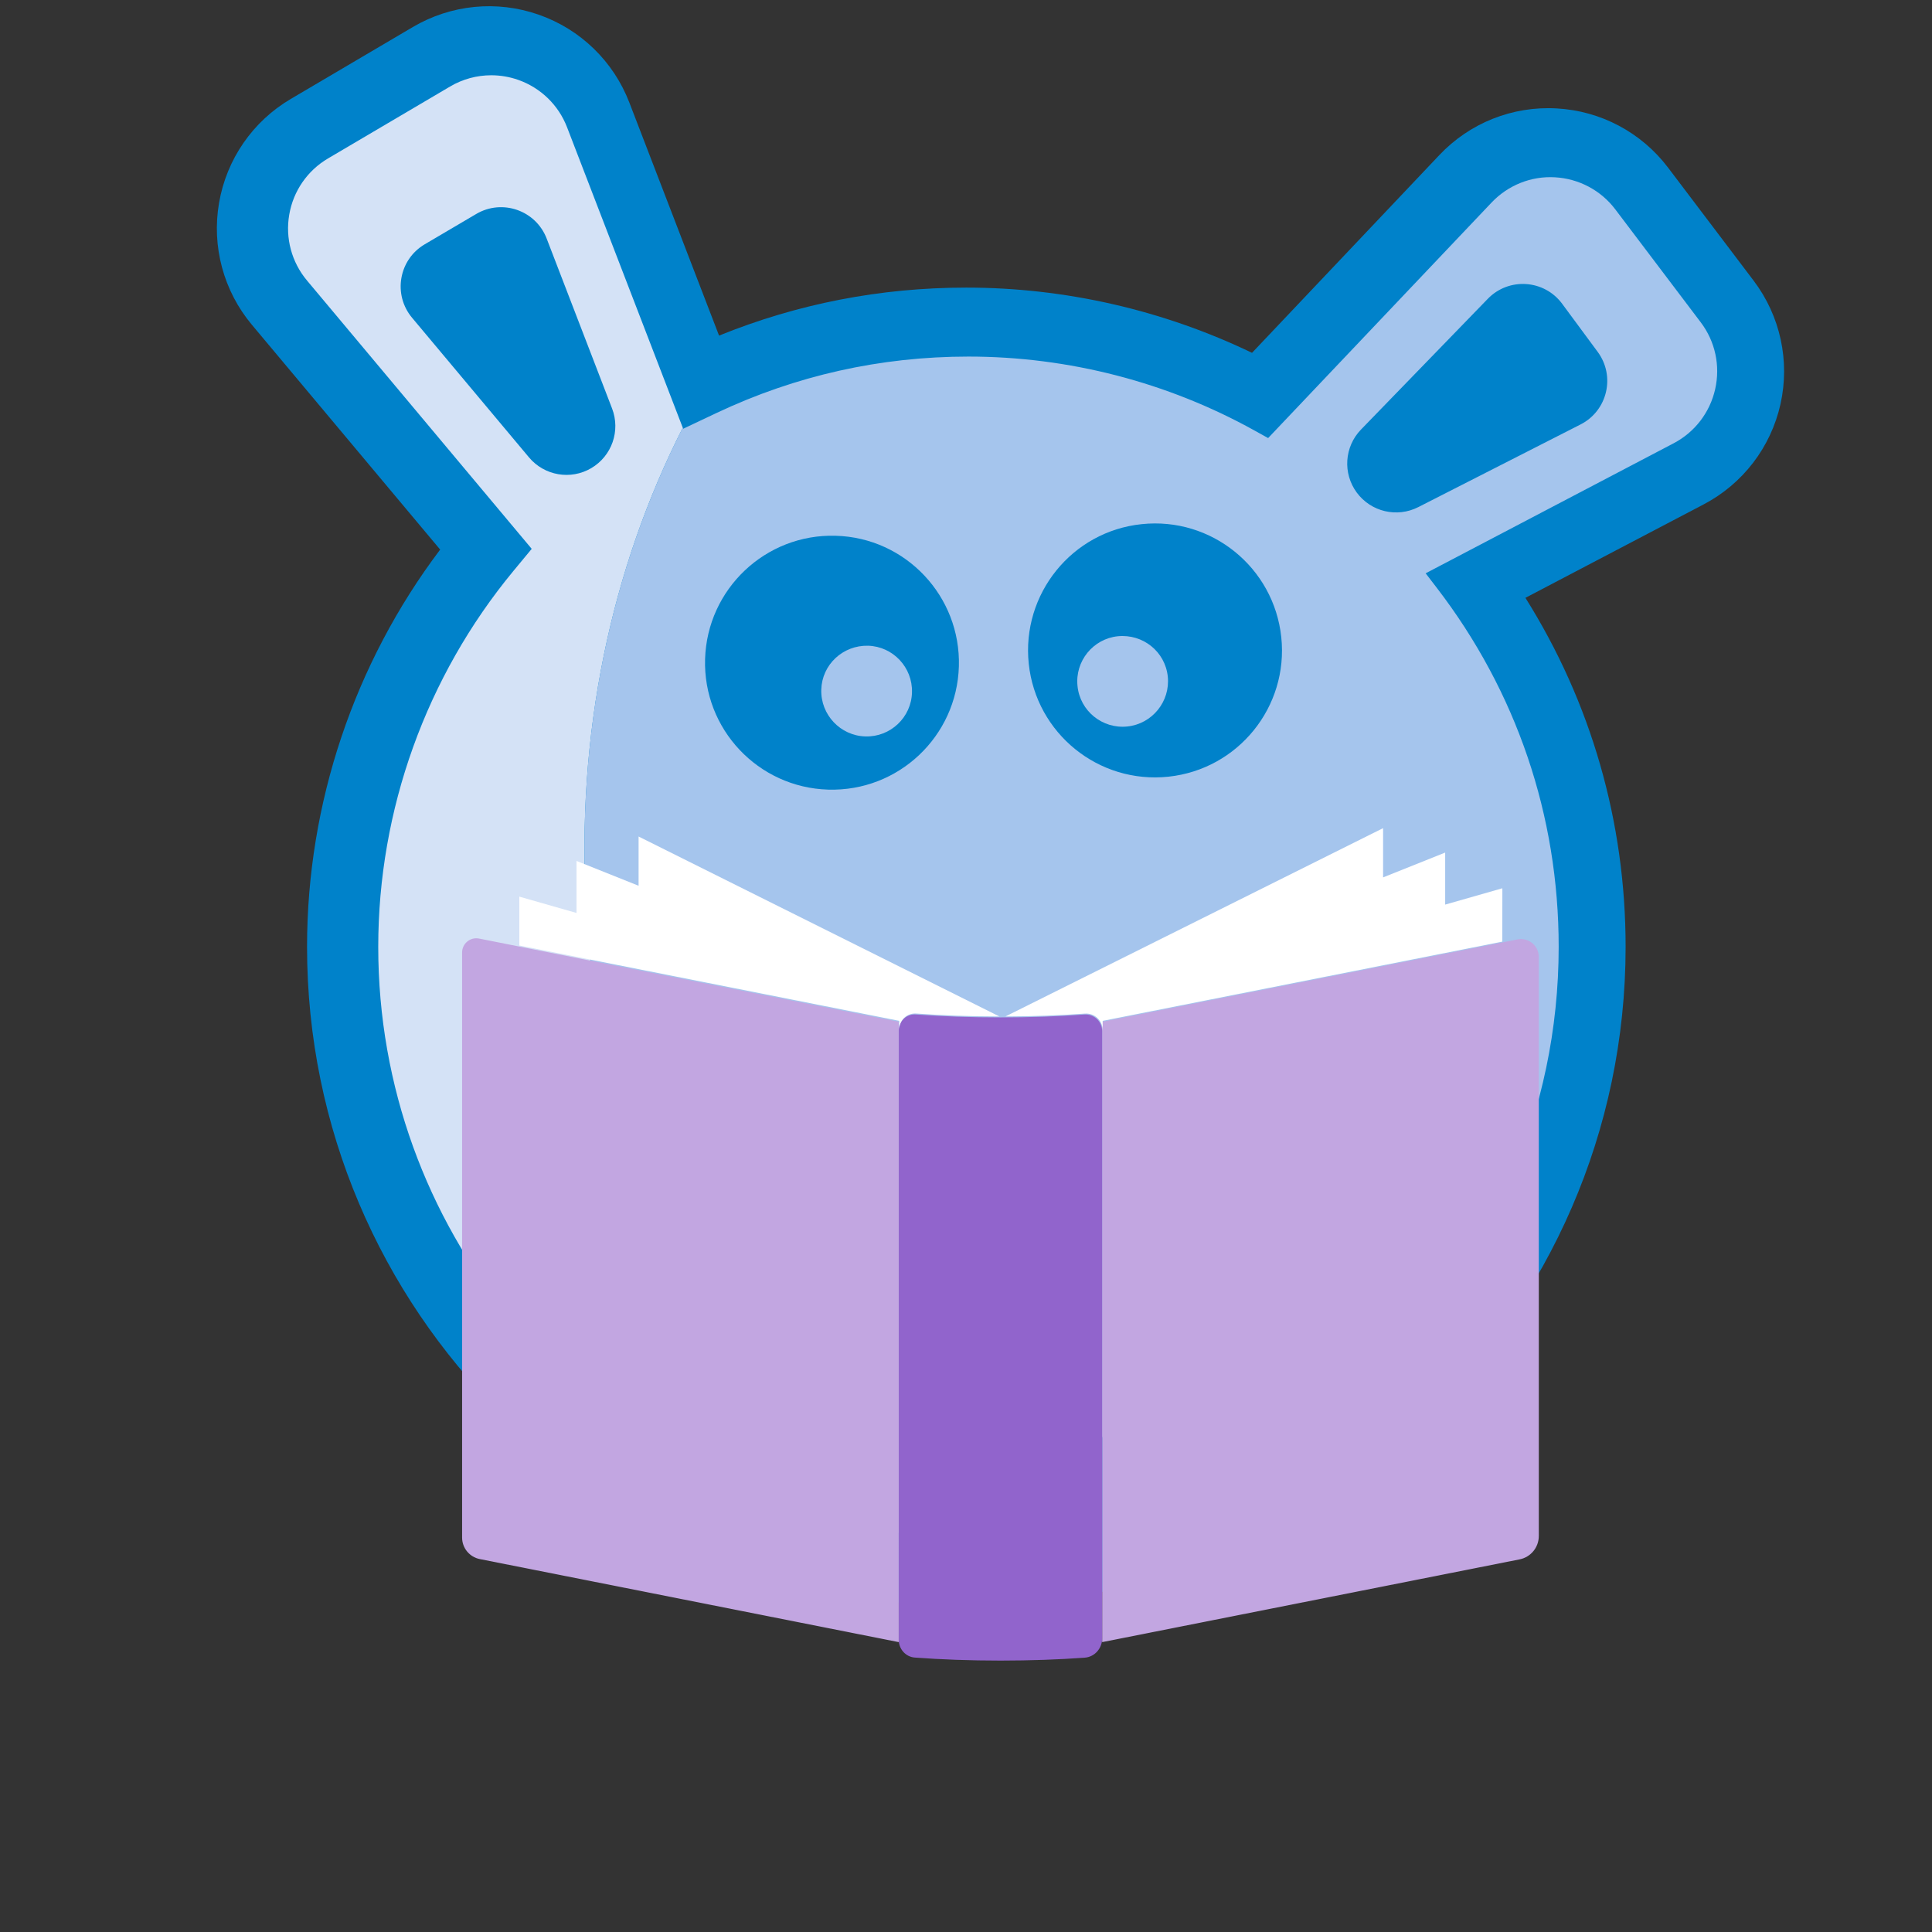
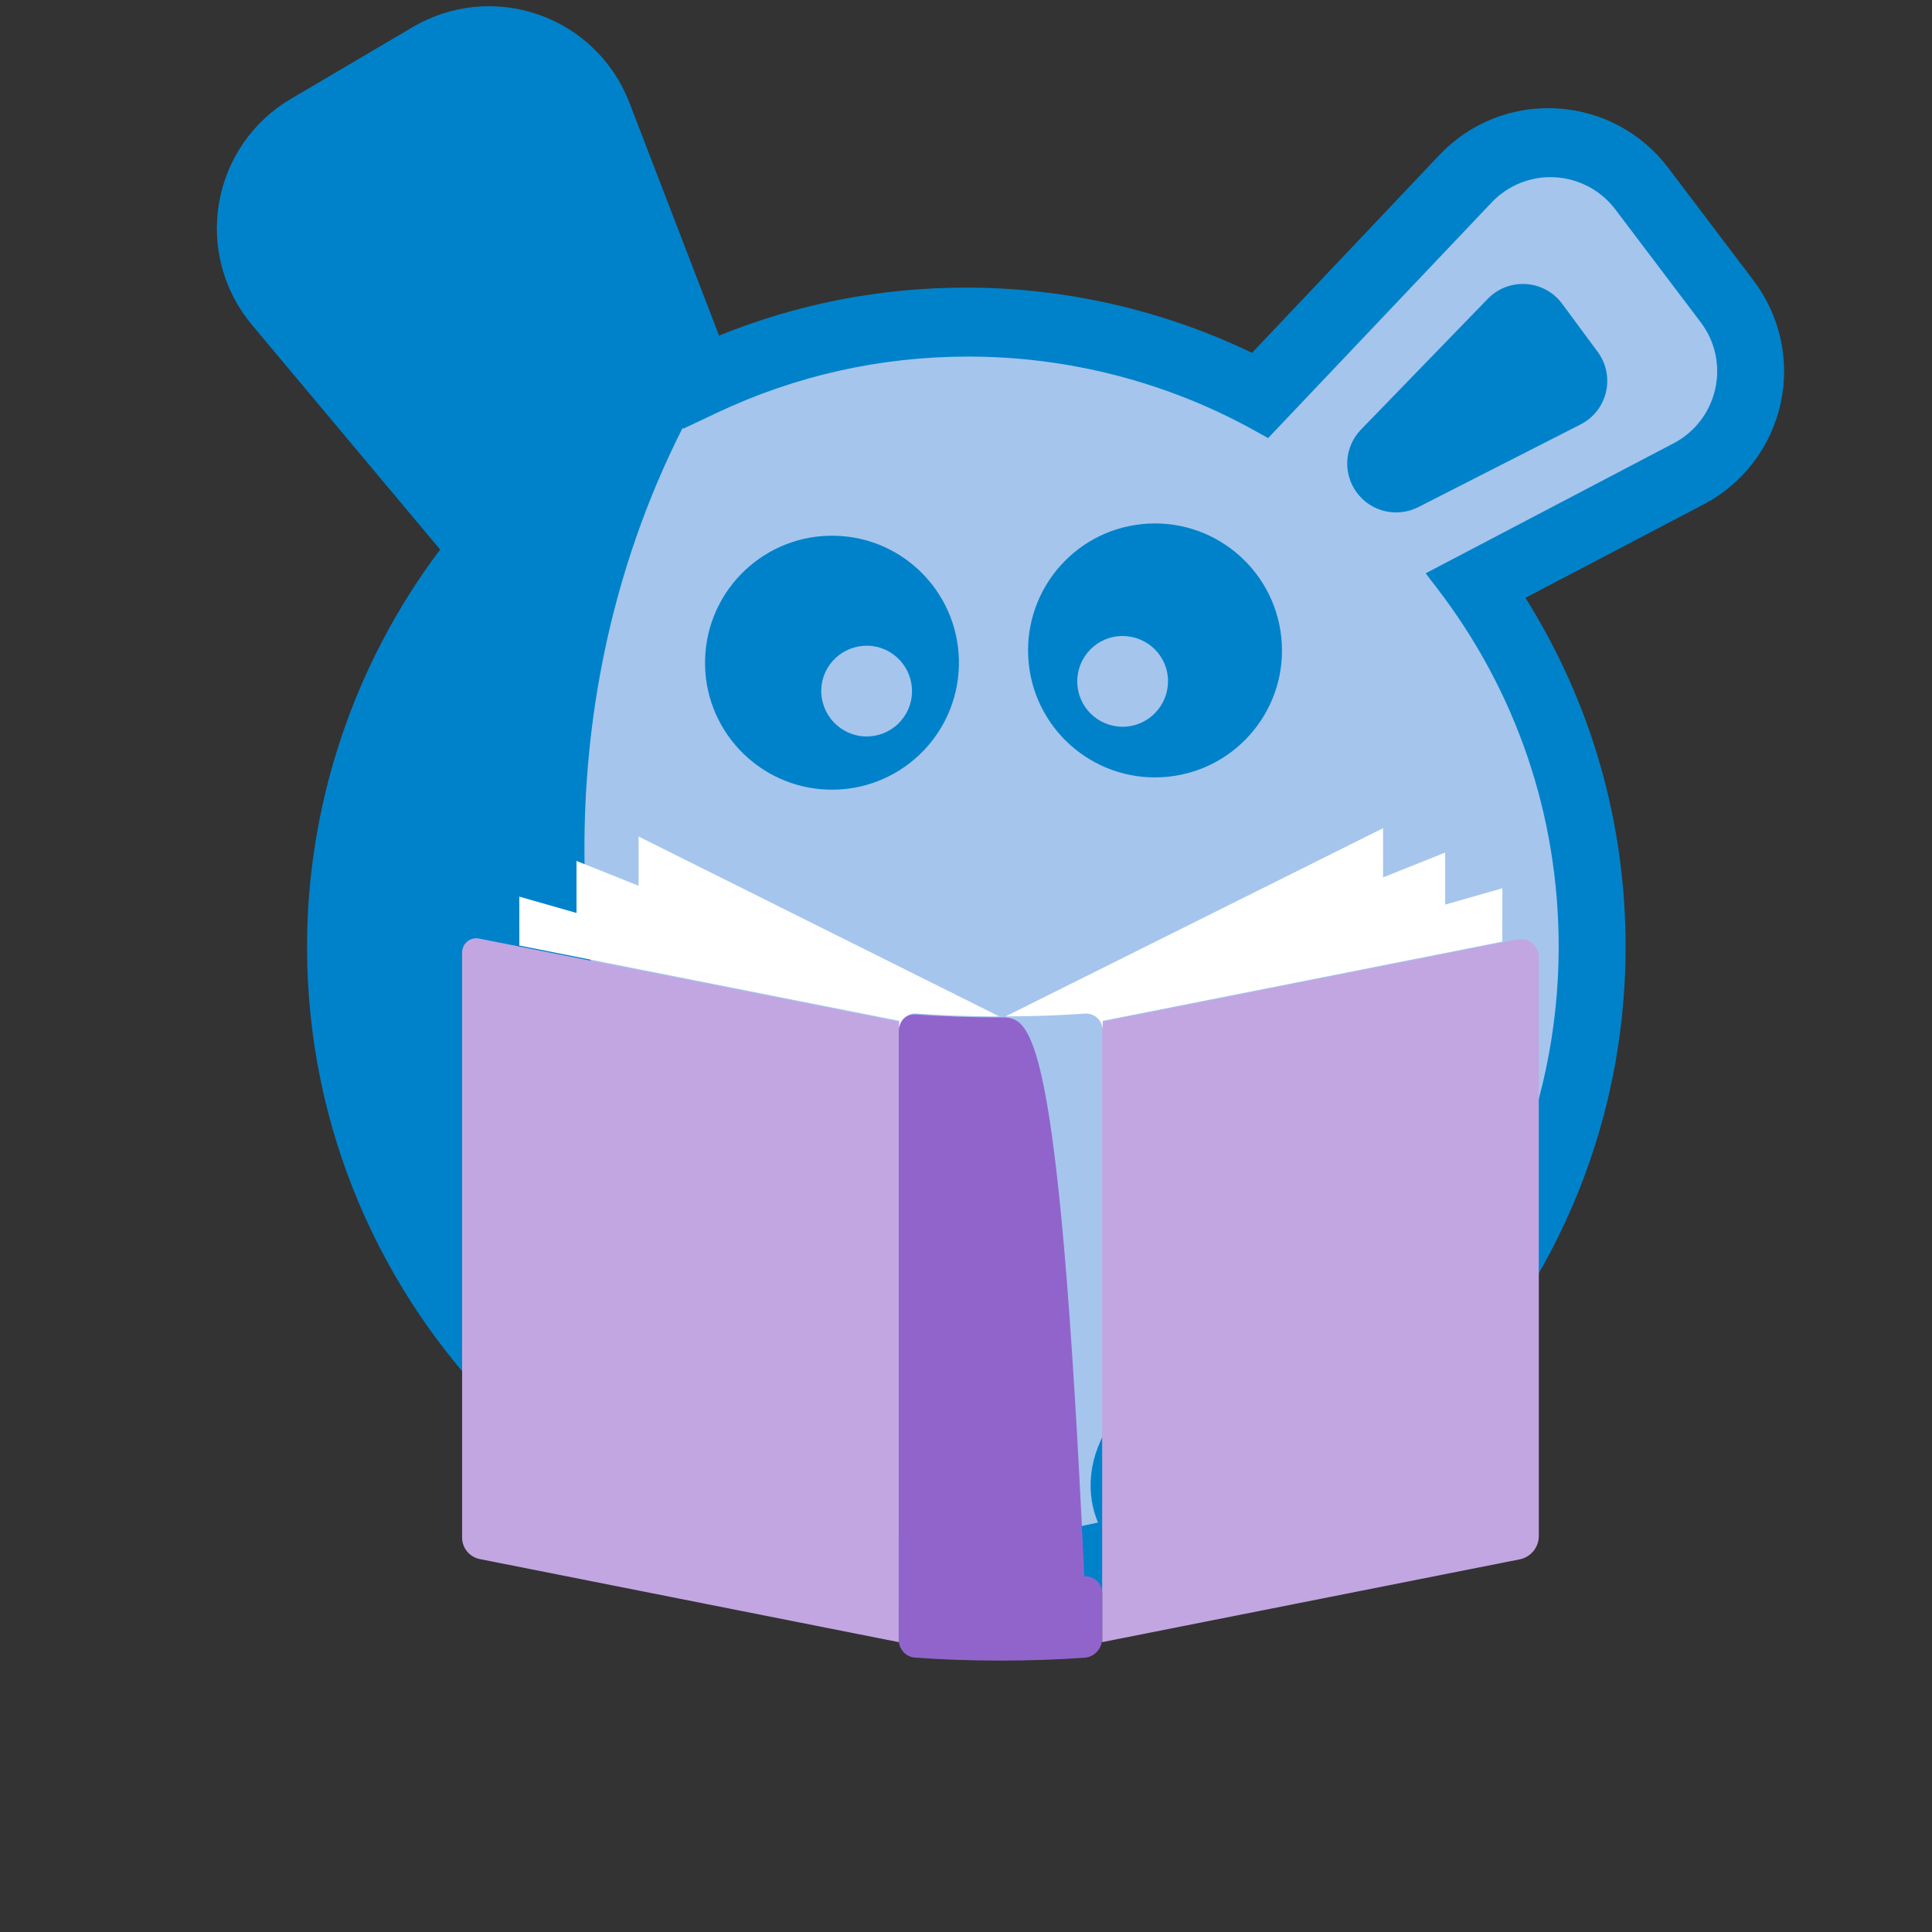
<svg xmlns="http://www.w3.org/2000/svg" version="1.1" x="0px" y="0px" viewBox="0 0 850.39 850.39" style="enable-background:new 0 0 850.39 850.39;" xml:space="preserve">
  <rect x="0" y="0" width="850.39" height="850.39" fill="#333333" stroke="none" />
  <style type="text/css">
	.st0{fill:none;}
	.st1{fill:#845736;}
	.st2{fill:#0082CA;}
	.st3{fill:#D4E2F6;}
	.st4{fill:#A5C5ED;}
	.st5{fill:#C2A6E1;}
	.st6{fill:#9164CC;}
	.st7{fill:#FFFFFF;}
</style>
  <g id="Invisible">
    <rect x="-0.34" class="st0" width="850.39" height="850.39" />
  </g>
  <g id="Graphic">
    <g>
      <g>
		</g>
    </g>
    <g>
      <path class="st1" d="M355.82,282.03c-30.8-2.08-57.44,21.26-59.52,52.06c-2.08,30.73,21.18,57.39,51.98,59.47    c30.86,2.08,57.45-21.26,59.53-51.99C409.89,310.76,386.62,284.04,355.82,282.03z M365.5,370.78    c-10.97-0.74-19.35-10.28-18.61-21.31c0.74-10.97,10.21-19.22,21.31-18.54c10.97,0.73,19.28,10.27,18.55,21.24    C386.07,363.14,376.53,371.52,365.5,370.78z" />
      <path class="st1" d="M550.1,334.09c-2.08-30.8-28.72-54.14-59.52-52.06c-30.8,2.02-54.07,28.73-51.99,59.53    c2.08,30.73,28.67,54.07,59.53,51.99C528.92,391.47,552.18,364.82,550.1,334.09z M480.91,370.78    c-11.03,0.74-20.57-7.64-21.25-18.61c-0.73-10.97,7.58-20.51,18.55-21.24c11.1-0.68,20.57,7.57,21.31,18.54    C500.25,360.51,491.88,370.05,480.91,370.78z" />
    </g>
    <g>
      <path class="st2" d="M771.88,123.54l-37.61-49.69c-11.75-15.54-29.66-25.07-49.11-26.13c-19.45-1.11-38.28,6.42-51.64,20.56    l-82.43,87.02c-39.07-18.79-82.19-28.71-125.77-28.71c-37.73,0-74.27,7.11-108.82,21.13L277.01,45.13    c-7-18.17-21.56-32.28-39.95-38.69c-18.41-6.42-38.56-4.42-55.35,5.46l-53.69,31.63c-16.78,9.88-28.29,26.56-31.6,45.75    c-3.31,19.19,1.96,38.77,14.47,53.7l82.85,98.93c-37.86,50.15-58.59,111.75-58.59,174.84c0,160.01,130.17,290.19,290.18,290.19    c27.91,0,54.87-4.04,80.43-11.43c15.57,9.49,36.64,13.8,58.93,10.43c41.7-6.31,71.64-36.92,66.88-68.38    c-0.69-4.55-2.14-8.84-4.11-12.88c54.26-52.76,88.07-126.45,88.07-207.93c0-55.06-15.22-107.61-44.1-153.61l78.43-41.12    c17.25-9.04,29.58-25.13,33.84-44.14C787.93,158.89,783.63,139.07,771.88,123.54z" />
-       <path class="st3" d="M258.11,400.88c-4.8-77.9,11.02-150.69,42.42-212.6L249.61,56.05c-3.78-9.83-11.65-17.45-21.59-20.92    c-3.84-1.34-7.82-2-11.79-2c-6.31,0-12.57,1.67-18.13,4.96l-53.69,31.63c-9.08,5.34-15.31,14.35-17.09,24.73    c-1.8,10.37,1.05,20.96,7.82,29.03l98.9,118.1l-8.06,9.74c-38.37,46.4-59.49,105.15-59.49,165.44    c0,123.59,86.77,227.23,202.57,253.38C305.91,598.29,264.47,504.07,258.11,400.88z M232.85,201.33l-51.47-61.46    c-8.53-10.19-5.88-25.6,5.57-32.34l22.67-13.35c11.45-6.74,26.21-1.6,30.99,10.8l28.8,74.82c3.78,9.81-0.09,20.92-9.16,26.26    C251.2,211.39,239.6,209.39,232.85,201.33z" />
      <path class="st4" d="M748.6,141.87l-37.59-49.69c-6.35-8.4-16.04-13.55-26.56-14.14c-10.5-0.62-20.68,3.48-27.92,11.11    l-98.35,103.67l-6.02-3.34c-38.34-21.28-81.87-32.53-125.89-32.53c-38.71,0-75.98,8.34-110.8,24.79l-14.78,6.99l-0.18-0.46    c-31.4,61.91-47.22,134.7-42.42,212.6c6.36,103.19,47.79,197.42,110.94,269.25c18.43,4.16,37.56,6.43,57.23,6.43    c19.59,0,38.65-2.25,57.01-6.38c-1.25-3.12-2.22-6.37-2.73-9.77c-4.76-31.46,25.19-62.07,66.88-68.38    c22.68-3.43,44.11,1.08,59.76,10.93c48.61-47.24,78.89-113.23,78.89-186.2c0-57.7-18.57-112.37-53.71-158.09l-4.85-6.31    l109.17-57.24c9.32-4.89,15.98-13.58,18.28-23.86C757.28,160.98,754.97,150.27,748.6,141.87z M695.71,186.82l-71.44,36.39    c-9.37,4.77-20.82,2.07-27.07-6.39h0c-6.25-8.46-5.46-20.2,1.86-27.75l55.81-57.55c9.25-9.54,24.85-8.49,32.74,2.2l15.63,21.16    C711.14,165.57,707.55,180.79,695.71,186.82z" />
      <g>
        <g>
          <path class="st2" d="M310.35,290.11c-0.91,30.79,23.34,56.54,54.2,57.45c30.92,0.91,56.6-23.42,57.51-54.22      c0.91-30.86-23.36-56.67-54.22-57.52C337,234.92,311.26,259.25,310.35,290.11z" />
          <path class="st4" d="M401.42,304.75c-0.26,10.99-9.47,19.72-20.52,19.4c-10.99-0.32-19.72-9.54-19.41-20.59      c0.32-10.99,9.47-19.59,20.59-19.34C393.06,284.54,401.73,293.76,401.42,304.75z" />
        </g>
        <g>
          <path class="st2" d="M502.52,230.71c-30.7,3.18-52.94,30.77-49.7,61.46c3.24,30.63,30.7,52.95,61.46,49.7      c30.7-3.25,52.93-30.76,49.69-61.4C560.73,249.77,533.22,227.46,502.52,230.71z" />
          <path class="st4" d="M474.28,301.98c1.09,10.94,10.94,18.95,21.94,17.79c10.93-1.15,18.94-11.01,17.79-22      c-1.15-10.93-10.93-18.82-22-17.72C481.08,281.2,473.13,291.04,474.28,301.98z" />
        </g>
      </g>
      <path class="st5" d="M211.17,686.24l184.42,36.56V449.74l-184.72-36.62c-3.87-0.77-7.47,2.19-7.47,6.14v257.51    C203.4,681.38,206.66,685.34,211.17,686.24z" />
      <path class="st5" d="M668.88,686.37L485.13,722.8V449.74l182.78-36.24c4.87-0.97,9.41,2.76,9.41,7.73v254.85    C677.32,681.09,673.79,685.4,668.88,686.37z" />
-       <path class="st6" d="M440.36,447.82c-13.23,0-25.82-0.46-37.23-1.29c-4.15-0.3-7.54,2.93-7.54,7.09v247.66v20.46    c0,4.1,3.02,7.56,7.11,7.86c11.53,0.85,24.27,1.33,37.66,1.33c13.16,0,25.68-0.46,37.04-1.28c4.44-0.32,7.73-4.08,7.73-8.53    v-19.84V453.94c0-4.34-3.54-7.7-7.87-7.39C465.94,447.37,453.47,447.82,440.36,447.82z" />
+       <path class="st6" d="M440.36,447.82c-13.23,0-25.82-0.46-37.23-1.29c-4.15-0.3-7.54,2.93-7.54,7.09v247.66v20.46    c0,4.1,3.02,7.56,7.11,7.86c11.53,0.85,24.27,1.33,37.66,1.33c13.16,0,25.68-0.46,37.04-1.28c4.44-0.32,7.73-4.08,7.73-8.53    v-19.84c0-4.34-3.54-7.7-7.87-7.39C465.94,447.37,453.47,447.82,440.36,447.82z" />
      <g>
        <path class="st7" d="M442.57,447.4c12.37-0.04,24.17-0.48,34.91-1.25c4.33-0.31,7.87,3.05,7.87,7.39v-4.2l175.91-34.87     l0.02-23.49l-25.17,7.19v-22.9l-27.33,10.93v-21.68L442.57,447.4z" />
        <path class="st7" d="M395.8,449.33v3.88c0-4.16,3.39-7.39,7.54-7.09c11.22,0.82,23.58,1.27,36.57,1.29L281.08,368.2v21.68     l-27.33-10.93v22.9l-25.17-7.19l0.01,21.52L395.8,449.33z" />
      </g>
    </g>
  </g>
</svg>